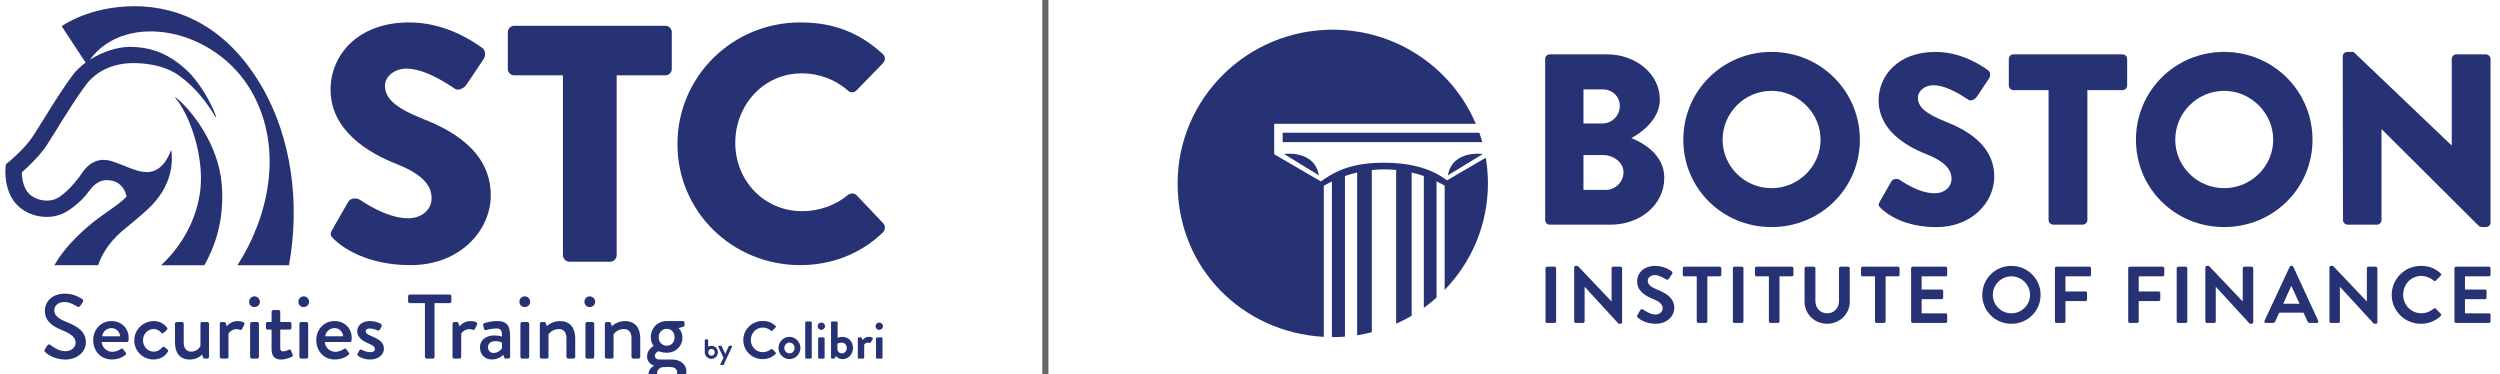
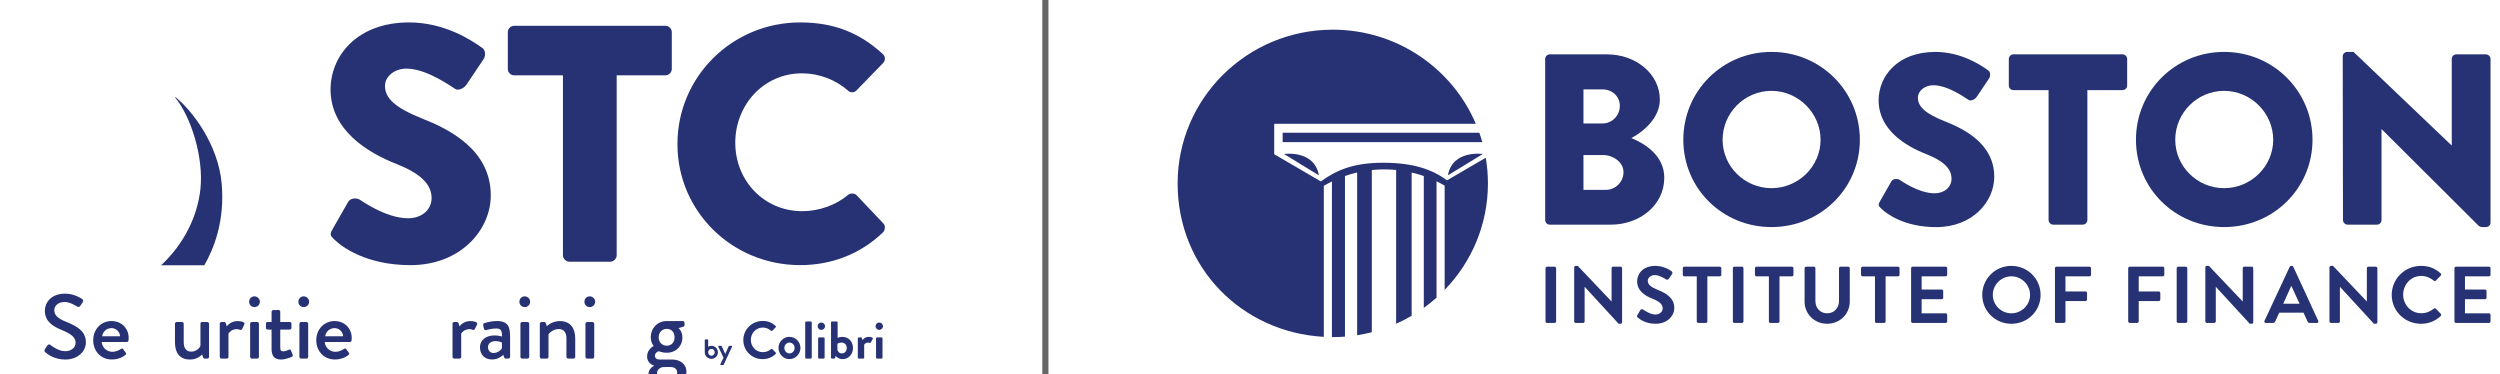
<svg xmlns="http://www.w3.org/2000/svg" width="755" height="113" viewBox="0 0 755 113" fill="none">
  <g clip-path="url(#clip0_1499_74)">
    <path d="M13.541 105.507C13.794 105.146 14.016 104.736 14.263 104.375C14.516 104.014 14.905 103.904 15.214 104.155C15.381 104.296 17.529 106.064 19.678 106.064C21.604 106.064 22.833 104.901 22.833 103.494C22.833 101.837 21.382 100.784 18.622 99.653C15.776 98.466 13.547 96.998 13.547 93.792C13.547 91.633 15.22 88.678 19.659 88.678C22.45 88.678 24.543 90.116 24.821 90.311C25.043 90.452 25.265 90.838 24.987 91.254C24.765 91.584 24.512 91.975 24.29 92.306C24.067 92.667 23.703 92.832 23.314 92.581C23.117 92.471 21.166 91.198 19.548 91.198C17.208 91.198 16.393 92.667 16.393 93.688C16.393 95.266 17.622 96.233 19.937 97.169C23.172 98.466 25.938 99.989 25.938 103.36C25.938 106.235 23.345 108.584 19.715 108.584C16.313 108.584 14.164 106.816 13.714 106.4C13.46 106.18 13.269 105.984 13.547 105.513L13.541 105.507Z" fill="#263273" />
    <path d="M33.73 96.961C36.632 96.961 38.86 99.115 38.86 102.075C38.86 102.271 38.83 102.626 38.805 102.822C38.774 103.097 38.552 103.293 38.305 103.293H30.717C30.803 104.785 32.112 106.247 33.927 106.247C34.934 106.247 35.854 105.807 36.409 105.446C36.743 105.25 36.94 105.14 37.163 105.415L37.941 106.467C38.138 106.688 38.218 106.908 37.885 107.183C37.076 107.874 35.625 108.566 33.755 108.566C30.377 108.566 28.148 105.941 28.148 102.76C28.148 99.579 30.377 96.955 33.73 96.955V96.961ZM36.267 101.549C36.181 100.222 35.069 99.09 33.699 99.09C32.192 99.09 31.019 100.167 30.853 101.549H36.267Z" fill="#263273" />
-     <path d="M46.394 96.961C48.098 96.961 49.407 97.652 50.438 98.925C50.635 99.175 50.58 99.506 50.327 99.695L49.407 100.527C49.073 100.833 48.876 100.613 48.653 100.417C48.153 99.867 47.344 99.365 46.425 99.365C44.609 99.365 43.189 100.882 43.189 102.766C43.189 104.65 44.585 106.192 46.4 106.192C47.82 106.192 48.406 105.476 48.993 104.92C49.246 104.669 49.493 104.669 49.746 104.864L50.499 105.47C50.777 105.69 50.888 105.966 50.697 106.241C49.802 107.648 48.295 108.565 46.375 108.565C43.251 108.565 40.547 106.106 40.547 102.791C40.547 99.475 43.307 96.961 46.406 96.961H46.394Z" fill="#263273" />
    <path d="M52.828 97.768C52.828 97.493 53.081 97.242 53.359 97.242H54.952C55.23 97.242 55.483 97.493 55.483 97.768V103.433C55.483 105.231 56.347 106.198 57.773 106.198C59.422 106.198 60.453 104.87 60.533 104.375V97.768C60.533 97.328 60.756 97.242 61.145 97.242H62.596C62.873 97.242 63.126 97.493 63.126 97.768V107.776C63.126 108.051 62.873 108.302 62.596 108.302H61.818C61.54 108.302 61.398 108.106 61.317 107.862L61.04 107.06C60.786 107.281 59.62 108.578 57.36 108.578C54.014 108.578 52.84 106.228 52.84 103.353V97.768H52.828Z" fill="#263273" />
    <path d="M66.367 97.768C66.367 97.493 66.62 97.242 66.898 97.242H67.707C67.904 97.242 68.127 97.407 68.182 97.627L68.491 98.57C68.689 98.294 69.72 96.967 71.757 96.967C72.819 96.967 74.103 97.242 73.795 97.988L73.128 99.34C72.986 99.646 72.708 99.701 72.461 99.591C72.294 99.512 71.874 99.395 71.51 99.395C69.893 99.395 69.109 100.558 68.997 100.747V107.77C68.997 108.241 68.689 108.296 68.244 108.296H66.904C66.626 108.296 66.373 108.045 66.373 107.77V97.762L66.367 97.768Z" fill="#263273" />
    <path d="M75.238 91.132C75.238 90.22 75.936 89.499 76.831 89.499C77.726 89.499 78.48 90.22 78.48 91.132C78.48 92.043 77.757 92.735 76.831 92.735C75.905 92.735 75.238 92.019 75.238 91.132ZM75.541 97.769C75.541 97.494 75.794 97.243 76.072 97.243H77.665C77.942 97.243 78.196 97.494 78.196 97.769V107.777C78.196 108.052 77.942 108.303 77.665 108.303H76.072C75.794 108.303 75.541 108.052 75.541 107.777V97.769Z" fill="#263273" />
    <path d="M82.013 99.536H80.84C80.531 99.536 80.309 99.285 80.309 99.01V97.768C80.309 97.463 80.531 97.242 80.84 97.242H82.013V94.171C82.013 93.896 82.266 93.645 82.544 93.645L84.136 93.615C84.414 93.615 84.637 93.866 84.637 94.141V97.236H87.483C87.791 97.236 88.014 97.456 88.014 97.762V99.004C88.014 99.279 87.791 99.53 87.483 99.53H84.637V105.005C84.637 105.947 85.001 106.112 85.532 106.112C86.118 106.112 86.896 105.782 87.236 105.617C87.6 105.452 87.767 105.617 87.878 105.868L88.378 107.085C88.52 107.391 88.409 107.611 88.125 107.746C87.847 107.911 86.199 108.578 84.859 108.578C82.655 108.578 82.013 107.25 82.013 105.287V99.536Z" fill="#263273" />
    <path d="M90.109 91.131C90.109 90.22 90.807 89.498 91.702 89.498C92.597 89.498 93.351 90.22 93.351 91.131C93.351 92.043 92.628 92.734 91.702 92.734C90.776 92.734 90.109 92.018 90.109 91.131ZM90.418 97.769C90.418 97.493 90.671 97.243 90.949 97.243H92.542C92.82 97.243 93.073 97.493 93.073 97.769V107.777C93.073 108.052 92.82 108.303 92.542 108.303H90.949C90.671 108.303 90.418 108.052 90.418 107.777V97.769Z" fill="#263273" />
    <path d="M101.093 96.961C103.995 96.961 106.224 99.115 106.224 102.075C106.224 102.271 106.193 102.626 106.168 102.822C106.137 103.097 105.915 103.293 105.668 103.293H98.08C98.167 104.785 99.475 106.247 101.291 106.247C102.297 106.247 103.217 105.807 103.773 105.446C104.106 105.25 104.304 105.14 104.526 105.415L105.304 106.467C105.501 106.688 105.582 106.908 105.248 107.183C104.439 107.874 102.988 108.566 101.118 108.566C97.741 108.566 95.512 105.941 95.512 102.76C95.512 99.579 97.74 96.955 101.093 96.955V96.961ZM103.631 101.549C103.544 100.222 102.433 99.09 101.062 99.09C99.556 99.09 98.383 100.167 98.216 101.549H103.631Z" fill="#263273" />
-     <path d="M107.969 106.859L108.556 105.782C108.667 105.562 108.976 105.476 109.253 105.642C109.253 105.642 110.482 106.357 111.847 106.357C112.686 106.357 113.211 106.027 113.211 105.415C113.211 104.669 112.6 104.308 111.062 103.617C109.334 102.87 107.883 101.818 107.883 99.995C107.883 98.613 109.025 96.955 111.705 96.955C113.267 96.955 114.44 97.451 114.995 97.811C115.248 97.977 115.384 98.338 115.218 98.613L114.717 99.555C114.575 99.806 114.217 99.885 113.995 99.775C113.995 99.775 112.766 99.194 111.705 99.194C110.754 99.194 110.451 99.61 110.451 100.026C110.451 100.748 111.149 101.048 112.236 101.519C114.273 102.406 115.946 103.262 115.946 105.336C115.946 107.049 114.298 108.572 111.816 108.572C109.945 108.572 108.716 107.911 108.136 107.44C107.969 107.33 107.858 107.079 107.969 106.859Z" fill="#263273" />
-     <path d="M128.335 91.548H123.785C123.476 91.548 123.254 91.297 123.254 91.022V89.474C123.254 89.199 123.476 88.948 123.785 88.948H135.781C136.09 88.948 136.312 89.199 136.312 89.474V91.022C136.312 91.297 136.09 91.548 135.781 91.548H131.231V107.771C131.231 108.046 130.978 108.297 130.7 108.297H128.86C128.582 108.297 128.329 108.046 128.329 107.771V91.548H128.335Z" fill="#263273" />
    <path d="M136.656 97.768C136.656 97.493 136.909 97.242 137.187 97.242H137.996C138.194 97.242 138.416 97.407 138.471 97.627L138.78 98.57C138.978 98.294 140.009 96.967 142.046 96.967C143.108 96.967 144.392 97.242 144.084 97.988L143.417 99.34C143.275 99.646 142.997 99.701 142.75 99.591C142.583 99.512 142.163 99.395 141.799 99.395C140.182 99.395 139.398 100.558 139.286 100.747V107.77C139.286 108.241 138.978 108.296 138.533 108.296H137.193C136.916 108.296 136.662 108.045 136.662 107.77V97.762L136.656 97.768Z" fill="#263273" />
    <path d="M149.407 101.304C150.58 101.304 151.611 101.635 151.611 101.635C151.642 99.891 151.302 99.2 149.882 99.2C148.598 99.2 147.345 99.53 146.758 99.695C146.425 99.781 146.227 99.555 146.147 99.255L145.925 98.233C145.838 97.872 146.036 97.683 146.289 97.597C146.487 97.511 148.073 96.961 150.142 96.961C153.71 96.961 154.05 99.114 154.05 101.879V107.764C154.05 108.039 153.797 108.29 153.519 108.29H152.735C152.482 108.29 152.37 108.18 152.259 107.905L151.981 107.158C151.37 107.74 150.277 108.565 148.549 108.565C146.456 108.565 144.949 107.158 144.949 104.858C144.949 102.84 146.567 101.292 149.413 101.292L149.407 101.304ZM149.073 106.608C150.191 106.608 151.253 105.776 151.586 105.225V103.457C151.42 103.347 150.636 103.017 149.635 103.017C148.296 103.017 147.376 103.708 147.376 104.84C147.376 105.837 148.042 106.608 149.08 106.608H149.073Z" fill="#263273" />
    <path d="M156.859 91.132C156.859 90.22 157.557 89.499 158.452 89.499C159.348 89.499 160.101 90.22 160.101 91.132C160.101 92.043 159.378 92.735 158.452 92.735C157.526 92.735 156.859 92.019 156.859 91.132ZM157.168 97.769C157.168 97.494 157.421 97.243 157.699 97.243H159.292C159.57 97.243 159.823 97.494 159.823 97.769V107.777C159.823 108.052 159.57 108.303 159.292 108.303H157.699C157.421 108.303 157.168 108.052 157.168 107.777V97.769Z" fill="#263273" />
    <path d="M163.03 97.768C163.03 97.493 163.283 97.242 163.561 97.242H164.369C164.592 97.242 164.758 97.383 164.814 97.572L165.147 98.514C165.345 98.294 166.82 96.967 169.055 96.967C172.457 96.967 173.717 99.346 173.717 102.215V107.77C173.717 108.045 173.464 108.296 173.186 108.296H171.593C171.284 108.296 171.062 108.045 171.062 107.77V102.105C171.062 100.337 170.198 99.371 168.747 99.371C166.987 99.371 165.789 100.643 165.647 101.029V107.776C165.647 108.137 165.481 108.302 165.005 108.302H163.554C163.277 108.302 163.023 108.051 163.023 107.776V97.768H163.03Z" fill="#263273" />
    <path d="M176.496 91.132C176.496 90.22 177.194 89.499 178.089 89.499C178.984 89.499 179.737 90.22 179.737 91.132C179.737 92.043 179.015 92.735 178.089 92.735C177.163 92.735 176.496 92.019 176.496 91.132ZM176.805 97.769C176.805 97.494 177.058 97.243 177.336 97.243H178.929C179.207 97.243 179.46 97.494 179.46 97.769V107.777C179.46 108.052 179.207 108.303 178.929 108.303H177.336C177.058 108.303 176.805 108.052 176.805 107.777V97.769Z" fill="#263273" />
-     <path d="M182.67 97.768C182.67 97.493 182.923 97.242 183.201 97.242H184.01C184.232 97.242 184.399 97.383 184.455 97.572L184.788 98.514C184.986 98.294 186.461 96.967 188.696 96.967C192.098 96.967 193.357 99.346 193.357 102.215V107.77C193.357 108.045 193.104 108.296 192.827 108.296H191.234C190.925 108.296 190.703 108.045 190.703 107.77V102.105C190.703 100.337 189.838 99.371 188.387 99.371C186.628 99.371 185.43 100.643 185.288 101.029V107.776C185.288 108.137 185.121 108.302 184.646 108.302H183.195C182.917 108.302 182.664 108.051 182.664 107.776V97.768H182.67Z" fill="#263273" />
    <path d="M197.39 104.479C197.39 104.479 196.525 103.457 196.525 101.8C196.525 99.231 198.476 96.961 201.323 96.961H206.206C206.515 96.961 206.737 97.181 206.737 97.487V98.178C206.737 98.374 206.626 98.619 206.429 98.649L204.891 99.065C204.891 99.065 206.089 99.952 206.089 102.02C206.089 104.369 204.249 106.528 201.347 106.528C199.927 106.528 199.143 106.088 198.921 106.088C198.723 106.088 197.779 106.559 197.779 107.44C197.779 108.076 198.279 108.572 199.118 108.572H202.916C205.342 108.572 207.293 109.868 207.293 112.279C207.293 114.689 205.064 116.867 201.354 116.867C197.421 116.867 195.828 114.878 195.828 113.08C195.828 111.422 197.192 110.645 197.476 110.48V110.395C196.89 110.229 195.414 109.483 195.414 107.629C195.414 105.501 197.396 104.479 197.396 104.479H197.39ZM201.329 114.597C203.033 114.597 204.508 113.741 204.508 112.413C204.508 111.973 204.231 110.835 202.415 110.835C201.607 110.835 200.767 110.835 199.958 110.89C199.791 110.945 198.427 111.385 198.427 112.633C198.427 113.765 199.625 114.597 201.329 114.597ZM203.724 101.855C203.724 100.362 202.774 99.31 201.378 99.31C199.983 99.31 198.921 100.362 198.921 101.855C198.921 103.347 199.952 104.4 201.378 104.4C202.804 104.4 203.724 103.347 203.724 101.855Z" fill="#263273" />
    <path d="M52.97 29.328L52.877 29.426C57.816 35.403 61.496 47.674 60.545 56.911C59.662 65.493 55.433 73.789 48.66 80.102H61.718C64.632 74.988 67.923 66.729 66.954 55.498C65.91 43.428 57.718 33.035 52.976 29.328H52.97Z" fill="#263273" />
-     <path d="M78.96 25.97C68.612 8.279 54.331 1.874 40.619 1.874C26.906 1.874 18.621 7.9 18.621 7.9L25.857 18.905C24.393 19.981 23.091 21.205 22.072 22.544C18.991 26.612 15.639 32.038 12.941 36.394C11.786 38.26 10.786 39.875 9.983 41.098C7.507 44.885 2.611 48.934 2.562 48.977L1.759 49.638L1.673 50.666C1.383 54.122 2.173 58.924 5.285 62.025C8.829 65.555 15.626 67.048 20.868 63.432C23.881 61.358 25.573 59.529 27.11 57.437C28.796 55.143 30.987 53.859 34.013 54.605C36.359 55.18 37.84 57.217 38.211 59.364C36.26 61.603 32.049 63.977 28.147 67.097C23.455 70.847 18.88 75.618 16.429 80.096H29.641C30.969 76.058 33.79 72.198 38.026 68.822C40.378 66.944 42.52 65.09 44.286 63.506C52.522 56.085 52.115 48.286 51.757 45.515L51.578 45.496C49.584 50.941 46.398 52.03 44.231 51.981C42.224 51.932 40.082 51.112 37.81 50.188C36.488 49.65 35.124 49.099 33.673 48.653C28.277 47.02 25.474 51.185 24.548 52.562C24.054 53.296 21.424 57.076 18.047 59.401C14.811 61.628 10.607 60.343 8.816 58.563C7.081 56.832 6.606 53.981 6.594 52.042C8.254 50.592 11.928 47.197 14.163 43.784C14.996 42.505 16.009 40.872 17.182 38.975C19.825 34.706 23.115 29.396 26.054 25.505C29.79 20.569 35.575 19.162 39.464 19.07C43.15 18.984 49.201 19.424 53.961 22.752C58.956 26.245 62.697 31.28 65.105 35.366L65.296 35.281C63.642 30.582 59.95 24.563 56.591 21.394C51.51 16.592 46.101 14.158 39.199 14.158C35.531 14.158 30.944 15.613 27.141 18.042C37.995 3.189 65.241 8.413 76.157 27.964C85.936 45.484 80.744 66.093 71.711 80.102H87.27C90.684 61.444 88.06 41.514 78.972 25.976L78.96 25.97Z" fill="#263273" />
    <path d="M100.341 69.378L105.169 60.93C105.99 59.608 107.941 59.81 108.663 60.318C109.077 60.52 116.473 65.915 123.252 65.915C127.364 65.915 130.34 63.371 130.34 59.81C130.34 55.534 126.741 52.28 119.758 49.527C110.923 46.065 99.828 39.244 99.828 27.028C99.828 16.953 107.737 6.773 123.561 6.773C134.248 6.773 142.466 12.169 145.547 14.408C146.782 15.123 146.578 16.953 146.164 17.668L140.923 25.505C140.206 26.624 138.354 27.542 137.428 26.826C136.502 26.318 129.001 20.721 122.734 20.721C119.036 20.721 116.263 23.162 116.263 25.914C116.263 29.683 119.344 32.533 127.463 35.788C135.477 38.944 148.214 45.153 148.214 58.997C148.214 69.482 139.07 80.071 123.969 80.071C110.614 80.071 103.212 74.571 100.853 72.234C99.822 71.219 99.519 70.809 100.341 69.384V69.378Z" fill="#263273" />
    <path d="M170.005 22.752H155.31C154.181 22.752 153.359 21.834 153.359 20.819V9.722C153.359 8.707 154.181 7.789 155.31 7.789H200.93C202.06 7.789 202.881 8.707 202.881 9.722V20.819C202.881 21.834 202.06 22.752 200.93 22.752H186.236V77.11C186.236 78.126 185.31 79.043 184.285 79.043H171.956C170.931 79.043 170.005 78.126 170.005 77.11V22.752Z" fill="#263273" />
    <path d="M241.673 6.773C251.947 6.773 259.553 9.93 266.536 16.243C267.462 17.057 267.462 18.28 266.641 19.094L258.627 27.34C257.905 28.055 256.775 28.055 256.059 27.34C252.256 23.981 247.224 22.146 242.192 22.146C230.585 22.146 222.052 31.714 222.052 43.116C222.052 54.519 230.684 63.78 242.291 63.78C247.119 63.78 252.361 62.049 256.059 58.893C256.775 58.281 258.115 58.281 258.732 58.997L266.746 67.445C267.462 68.154 267.364 69.482 266.641 70.191C259.652 76.908 250.817 80.065 241.673 80.065C221.126 80.065 204.586 63.878 204.586 43.52C204.586 23.162 221.126 6.773 241.673 6.773Z" fill="#263273" />
    <path d="M214.853 104.43C214.494 104.43 214.155 104.534 213.865 104.706V102.662C213.865 102.577 213.791 102.503 213.704 102.503H213C212.914 102.503 212.84 102.577 212.84 102.662V106.382C212.84 107.673 213.964 108.37 214.834 108.37C214.871 108.37 214.896 108.37 214.927 108.37C215.97 108.327 216.804 107.44 216.804 106.388C216.804 105.336 215.933 104.43 214.853 104.43ZM214.853 107.44C214.303 107.44 213.865 106.969 213.865 106.388C213.865 105.807 214.303 105.36 214.853 105.36C215.402 105.36 215.847 105.819 215.847 106.388C215.847 106.957 215.402 107.44 214.853 107.44Z" fill="#263273" />
    <path d="M220.972 104.437H220.299C220.2 104.437 220.138 104.443 220.095 104.528L219.021 106.89L217.94 104.528C217.915 104.479 217.872 104.437 217.798 104.437H217.045C216.921 104.437 216.854 104.547 216.903 104.651L218.496 108.015L217.539 110.022C217.477 110.138 217.557 110.248 217.681 110.248H218.403C218.471 110.248 218.521 110.199 218.545 110.15L221.107 104.651C221.169 104.541 221.101 104.437 220.965 104.437H220.972Z" fill="#263273" />
    <path d="M230.305 96.924C231.935 96.924 233.12 97.438 234.219 98.411C234.367 98.539 234.367 98.729 234.238 98.857L233.25 99.867C233.139 99.995 232.972 99.995 232.842 99.867C232.163 99.273 231.256 98.925 230.354 98.925C228.286 98.925 226.749 100.638 226.749 102.656C226.749 104.675 228.298 106.357 230.373 106.357C231.342 106.357 232.169 105.99 232.849 105.446C232.978 105.336 233.157 105.348 233.256 105.446L234.256 106.473C234.386 106.584 234.355 106.791 234.238 106.908C233.139 107.966 231.75 108.462 230.311 108.462C227.076 108.462 224.477 105.917 224.477 102.711C224.477 99.506 227.082 96.93 230.311 96.93L230.305 96.924Z" fill="#263273" />
    <path d="M238.421 101.726C240.248 101.726 241.736 103.262 241.736 105.072C241.736 106.883 240.248 108.455 238.421 108.455C236.593 108.455 235.105 106.92 235.105 105.072C235.105 103.225 236.593 101.726 238.421 101.726ZM238.421 106.724C239.279 106.724 239.971 105.99 239.971 105.072C239.971 104.155 239.273 103.457 238.421 103.457C237.569 103.457 236.871 104.179 236.871 105.072C236.871 105.965 237.55 106.724 238.421 106.724Z" fill="#263273" />
    <path d="M243.172 97.389C243.172 97.23 243.32 97.084 243.481 97.084H244.839C244.999 97.084 245.148 97.23 245.148 97.389V107.991C245.148 108.15 244.999 108.296 244.839 108.296H243.481C243.32 108.296 243.172 108.15 243.172 107.991V97.389Z" fill="#263273" />
    <path d="M246.93 98.509C246.93 97.897 247.417 97.401 248.029 97.401C248.64 97.401 249.159 97.897 249.159 98.509C249.159 99.12 248.658 99.616 248.029 99.616C247.399 99.616 246.93 99.12 246.93 98.509ZM247.078 102.191C247.078 102.014 247.226 101.885 247.387 101.885H248.726C248.887 101.885 249.035 102.014 249.035 102.191V107.99C249.035 108.149 248.887 108.296 248.726 108.296H247.387C247.226 108.296 247.078 108.149 247.078 107.99V102.191Z" fill="#263273" />
    <path d="M250.975 97.389C250.975 97.23 251.123 97.084 251.284 97.084H252.654C252.815 97.084 252.963 97.23 252.963 97.389V102.02C253.253 101.91 253.753 101.733 254.402 101.733C256.328 101.733 257.6 103.225 257.6 105.097C257.6 106.969 256.26 108.462 254.494 108.462C253.136 108.462 252.376 107.501 252.376 107.501L252.216 107.997C252.167 108.174 252.055 108.303 251.907 108.303H251.277C251.117 108.303 250.969 108.156 250.969 107.997V97.395L250.975 97.389ZM254.26 106.724C255.118 106.724 255.729 105.99 255.729 105.091C255.729 104.192 255.068 103.458 254.161 103.458C253.352 103.458 252.901 103.825 252.901 103.825V105.684C253.012 106.07 253.401 106.724 254.26 106.724Z" fill="#263273" />
    <path d="M259.059 102.191C259.059 102.014 259.207 101.885 259.367 101.885H259.979C260.127 101.885 260.219 101.965 260.269 102.093L260.497 102.717C260.726 102.399 261.324 101.726 262.325 101.726C263.084 101.726 263.763 101.965 263.572 102.368L262.973 103.408C262.893 103.555 262.732 103.616 262.602 103.555C262.553 103.537 262.312 103.457 262.133 103.457C261.485 103.457 261.096 103.892 260.985 104.112V107.99C260.985 108.217 260.837 108.296 260.614 108.296H259.367C259.207 108.296 259.059 108.149 259.059 107.99V102.191Z" fill="#263273" />
    <path d="M264.422 98.509C264.422 97.897 264.91 97.402 265.521 97.402C266.132 97.402 266.651 97.897 266.651 98.509C266.651 99.121 266.151 99.616 265.521 99.616C264.891 99.616 264.422 99.121 264.422 98.509ZM264.564 102.192C264.564 102.014 264.712 101.886 264.873 101.886H266.212C266.373 101.886 266.521 102.014 266.521 102.192V107.991C266.521 108.15 266.373 108.297 266.212 108.297H264.873C264.712 108.297 264.564 108.15 264.564 107.991V102.192Z" fill="#263273" />
    <path d="M316.63 -5.461H314.777V116.86H316.63V-5.461Z" fill="#666666" />
    <path d="M466.637 17.809C466.637 17.075 467.229 16.415 468.044 16.415H485.326C494.08 16.415 501.273 22.367 501.273 30.081C501.273 35.739 496.155 39.856 492.673 41.691C496.606 43.306 502.613 46.909 502.613 53.669C502.613 61.897 495.272 67.849 486.443 67.849H468.051C467.236 67.849 466.643 67.188 466.643 66.454V17.809H466.637ZM483.992 37.281C486.807 37.281 489.184 34.932 489.184 31.989C489.184 29.047 486.813 26.991 483.992 26.991H478.207V37.281H483.992ZM484.955 57.339C487.845 57.339 490.296 54.99 490.296 51.974C490.296 48.959 487.11 46.83 484.214 46.83H478.207V57.339H484.955Z" fill="#263273" />
    <path d="M534.982 15.674C549.812 15.674 561.678 27.505 561.678 42.199C561.678 56.893 549.812 68.577 534.982 68.577C520.152 68.577 508.359 56.893 508.359 42.199C508.359 27.505 520.152 15.674 534.982 15.674ZM534.982 56.825C543.138 56.825 549.812 50.212 549.812 42.205C549.812 34.197 543.138 27.438 534.982 27.438C526.826 27.438 520.226 34.124 520.226 42.205C520.226 50.286 526.9 56.825 534.982 56.825Z" fill="#263273" />
    <path d="M567.704 60.869L571.192 54.77C571.785 53.815 573.193 53.962 573.711 54.329C574.008 54.476 579.348 58.373 584.244 58.373C587.208 58.373 589.363 56.538 589.363 53.962C589.363 50.873 586.77 48.524 581.725 46.542C575.348 44.046 567.34 39.122 567.34 30.3C567.34 23.027 573.051 15.68 584.473 15.68C592.184 15.68 598.117 19.577 600.346 21.192C601.235 21.706 601.087 23.027 600.791 23.541L597.006 29.199C596.488 30.007 595.154 30.668 594.487 30.154C593.82 29.787 588.406 25.743 583.88 25.743C581.213 25.743 579.206 27.505 579.206 29.493C579.206 32.215 581.429 34.271 587.288 36.62C593.073 38.895 602.266 43.379 602.266 53.375C602.266 60.942 595.666 68.589 584.763 68.589C575.119 68.589 569.785 64.618 568.075 62.93C567.334 62.196 567.111 61.902 567.704 60.875V60.869Z" fill="#263273" />
    <path d="M618.675 27.212H608.068C607.253 27.212 606.66 26.551 606.66 25.817V17.809C606.66 17.075 607.253 16.415 608.068 16.415H640.994C641.809 16.415 642.402 17.075 642.402 17.809V25.817C642.402 26.551 641.809 27.212 640.994 27.212H630.387V66.454C630.387 67.188 629.72 67.849 628.979 67.849H620.076C619.336 67.849 618.669 67.188 618.669 66.454V27.212H618.675Z" fill="#263273" />
    <path d="M671.681 15.674C686.511 15.674 698.378 27.505 698.378 42.199C698.378 56.893 686.511 68.577 671.681 68.577C656.851 68.577 645.059 56.893 645.059 42.199C645.059 27.505 656.851 15.674 671.681 15.674ZM671.681 56.825C679.837 56.825 686.511 50.212 686.511 42.205C686.511 34.197 679.837 27.438 671.681 27.438C663.525 27.438 656.925 34.124 656.925 42.205C656.925 50.286 663.599 56.825 671.681 56.825Z" fill="#263273" />
    <path d="M707.504 16.996C707.504 16.262 708.171 15.674 708.912 15.674H710.764L740.356 43.893H740.43V17.809C740.43 17.075 741.023 16.415 741.838 16.415H750.735C751.475 16.415 752.142 17.075 752.142 17.809V67.261C752.142 67.996 751.475 68.583 750.735 68.583H749.549C749.327 68.583 748.734 68.362 748.586 68.216L719.29 39.042H719.216V66.454C719.216 67.188 718.623 67.849 717.808 67.849H708.986C708.245 67.849 707.578 67.188 707.578 66.454L707.504 17.002V16.996Z" fill="#263273" />
    <path d="M466.746 81.001C466.746 80.757 466.968 80.543 467.209 80.543H469.487C469.734 80.543 469.95 80.763 469.95 81.001V97.071C469.95 97.316 469.728 97.53 469.487 97.53H467.209C466.962 97.53 466.746 97.31 466.746 97.071V81.001Z" fill="#263273" />
    <path d="M475.402 80.732C475.402 80.487 475.625 80.298 475.865 80.298H476.477L486.67 91.028H486.695V81.001C486.695 80.757 486.892 80.543 487.158 80.543H489.411C489.658 80.543 489.874 80.763 489.874 81.001V97.341C489.874 97.585 489.652 97.775 489.411 97.775H488.825L478.582 86.629H478.557V97.072C478.557 97.316 478.36 97.53 478.094 97.53H475.865C475.618 97.53 475.402 97.31 475.402 97.072V80.732Z" fill="#263273" />
    <path d="M494.491 95.156L495.373 93.651C495.571 93.309 495.985 93.309 496.207 93.48C496.33 93.553 498.312 94.985 499.905 94.985C501.177 94.985 502.134 94.159 502.134 93.113C502.134 91.877 501.078 91.027 499.022 90.201C496.719 89.278 494.417 87.822 494.417 84.959C494.417 82.799 496.034 80.297 499.93 80.297C502.43 80.297 504.338 81.558 504.832 81.925C505.079 82.071 505.153 82.481 504.98 82.726L504.048 84.108C503.85 84.402 503.486 84.592 503.19 84.402C502.992 84.28 501.134 83.069 499.782 83.069C498.43 83.069 497.627 83.992 497.627 84.769C497.627 85.907 498.535 86.684 500.516 87.485C502.893 88.433 505.635 89.84 505.635 92.972C505.635 95.474 503.455 97.781 499.998 97.781C496.911 97.781 495.096 96.349 494.608 95.884C494.386 95.664 494.262 95.542 494.484 95.156H494.491Z" fill="#263273" />
    <path d="M512.414 83.454H508.666C508.395 83.454 508.203 83.234 508.203 82.996V81.001C508.203 80.757 508.401 80.543 508.666 80.543H519.372C519.644 80.543 519.835 80.763 519.835 81.001V82.996C519.835 83.24 519.637 83.454 519.372 83.454H515.624V97.071C515.624 97.316 515.402 97.53 515.161 97.53H512.883C512.636 97.53 512.42 97.31 512.42 97.071V83.454H512.414Z" fill="#263273" />
    <path d="M523.32 81.001C523.32 80.757 523.543 80.543 523.783 80.543H526.062C526.309 80.543 526.525 80.763 526.525 81.001V97.071C526.525 97.316 526.302 97.53 526.062 97.53H523.783C523.536 97.53 523.32 97.31 523.32 97.071V81.001Z" fill="#263273" />
    <path d="M534.203 83.454H530.455C530.184 83.454 529.992 83.234 529.992 82.996V81.001C529.992 80.757 530.19 80.543 530.455 80.543H541.161C541.433 80.543 541.624 80.763 541.624 81.001V82.996C541.624 83.24 541.426 83.454 541.161 83.454H537.413V97.071C537.413 97.316 537.191 97.53 536.95 97.53H534.672C534.425 97.53 534.209 97.31 534.209 97.071V83.454H534.203Z" fill="#263273" />
    <path d="M544.997 81.001C544.997 80.757 545.219 80.543 545.46 80.543H547.787C548.059 80.543 548.25 80.763 548.25 81.001V90.93C548.25 92.991 549.67 94.618 551.801 94.618C553.931 94.618 555.375 92.991 555.375 90.954V81.001C555.375 80.757 555.573 80.543 555.838 80.543H558.166C558.413 80.543 558.629 80.763 558.629 81.001V91.101C558.629 94.79 555.665 97.775 551.794 97.775C547.923 97.775 544.984 94.79 544.984 91.101V81.001H544.997Z" fill="#263273" />
    <path d="M566.242 83.454H562.494C562.223 83.454 562.031 83.234 562.031 82.996V81.001C562.031 80.757 562.229 80.543 562.494 80.543H573.2C573.472 80.543 573.663 80.763 573.663 81.001V82.996C573.663 83.24 573.466 83.454 573.2 83.454H569.452V97.071C569.452 97.316 569.23 97.53 568.989 97.53H566.711C566.464 97.53 566.248 97.31 566.248 97.071V83.454H566.242Z" fill="#263273" />
    <path d="M577.152 81.001C577.152 80.757 577.35 80.543 577.615 80.543H587.586C587.858 80.543 588.05 80.763 588.05 81.001V82.996C588.05 83.24 587.852 83.454 587.586 83.454H580.332V87.437H586.383C586.629 87.437 586.846 87.657 586.846 87.895V89.908C586.846 90.177 586.623 90.367 586.383 90.367H580.332V94.618H587.586C587.858 94.618 588.05 94.839 588.05 95.077V97.065C588.05 97.31 587.852 97.524 587.586 97.524H577.615C577.344 97.524 577.152 97.304 577.152 97.065V80.995V81.001Z" fill="#263273" />
    <path d="M607.439 80.297C612.341 80.297 616.261 84.206 616.261 89.063C616.261 93.921 612.341 97.781 607.439 97.781C602.536 97.781 598.641 93.921 598.641 89.063C598.641 84.206 602.536 80.297 607.439 80.297ZM607.439 94.618C610.526 94.618 613.076 92.116 613.076 89.057C613.076 85.999 610.526 83.448 607.439 83.448C604.352 83.448 601.826 85.999 601.826 89.057C601.826 92.116 604.352 94.618 607.439 94.618Z" fill="#263273" />
    <path d="M620.59 81.001C620.59 80.757 620.787 80.543 621.053 80.543H631.024C631.296 80.543 631.487 80.763 631.487 81.001V82.996C631.487 83.24 631.289 83.454 631.024 83.454H623.769V88.018H629.82C630.067 88.018 630.283 88.238 630.283 88.477V90.465C630.283 90.709 630.061 90.924 629.82 90.924H623.769V97.065C623.769 97.31 623.547 97.524 623.306 97.524H621.053C620.781 97.524 620.59 97.304 620.59 97.065V80.995V81.001Z" fill="#263273" />
    <path d="M642.719 81.001C642.719 80.757 642.916 80.543 643.182 80.543H653.153C653.425 80.543 653.616 80.763 653.616 81.001V82.996C653.616 83.24 653.418 83.454 653.153 83.454H645.898V88.018H651.949C652.196 88.018 652.412 88.238 652.412 88.477V90.465C652.412 90.709 652.19 90.924 651.949 90.924H645.898V97.065C645.898 97.31 645.676 97.524 645.435 97.524H643.182C642.91 97.524 642.719 97.304 642.719 97.065V80.995V81.001Z" fill="#263273" />
    <path d="M657.359 81.001C657.359 80.757 657.582 80.543 657.822 80.543H660.101C660.348 80.543 660.564 80.763 660.564 81.001V97.071C660.564 97.316 660.341 97.53 660.101 97.53H657.822C657.575 97.53 657.359 97.31 657.359 97.071V81.001Z" fill="#263273" />
    <path d="M666.012 80.732C666.012 80.487 666.234 80.297 666.475 80.297H667.086L677.279 91.027H677.304V81.001C677.304 80.756 677.502 80.542 677.767 80.542H680.021C680.268 80.542 680.484 80.762 680.484 81.001V97.34C680.484 97.585 680.261 97.775 680.021 97.775H679.434L669.191 86.629H669.167V97.071C669.167 97.316 668.969 97.53 668.704 97.53H666.475C666.228 97.53 666.012 97.309 666.012 97.071V80.732Z" fill="#263273" />
    <path d="M683.876 96.9L691.495 80.561C691.569 80.414 691.692 80.291 691.908 80.291H692.155C692.402 80.291 692.501 80.414 692.569 80.561L700.114 96.9C700.262 97.218 700.064 97.53 699.7 97.53H697.57C697.206 97.53 697.033 97.383 696.86 97.047L695.656 94.422H688.328L687.124 97.047C687.025 97.291 686.803 97.53 686.414 97.53H684.284C683.919 97.53 683.722 97.212 683.87 96.9H683.876ZM694.465 91.731L692.013 86.39H691.939L689.538 91.731H694.465Z" fill="#263273" />
    <path d="M703.496 80.732C703.496 80.487 703.718 80.297 703.959 80.297H704.57L714.764 91.027H714.788V81.001C714.788 80.756 714.986 80.542 715.251 80.542H717.505C717.752 80.542 717.968 80.762 717.968 81.001V97.34C717.968 97.585 717.746 97.775 717.505 97.775H716.918L706.676 86.629H706.651V97.071C706.651 97.316 706.453 97.53 706.188 97.53H703.959C703.712 97.53 703.496 97.309 703.496 97.071V80.732Z" fill="#263273" />
    <path d="M731.144 80.297C733.62 80.297 735.411 81.074 737.071 82.555C737.294 82.75 737.294 83.038 737.096 83.234L735.602 84.763C735.429 84.959 735.188 84.959 734.991 84.763C733.96 83.864 732.589 83.332 731.218 83.332C728.082 83.332 725.754 85.931 725.754 88.99C725.754 92.049 728.107 94.6 731.243 94.6C732.712 94.6 733.966 94.043 734.991 93.217C735.188 93.046 735.454 93.07 735.602 93.217L737.121 94.771C737.318 94.942 737.269 95.254 737.096 95.425C735.429 97.028 733.324 97.781 731.144 97.781C726.242 97.781 722.297 93.921 722.297 89.063C722.297 84.206 726.242 80.297 731.144 80.297Z" fill="#263273" />
    <path d="M741.242 81.001C741.242 80.757 741.44 80.543 741.705 80.543H751.676C751.948 80.543 752.139 80.763 752.139 81.001V82.996C752.139 83.24 751.942 83.454 751.676 83.454H744.422V87.437H750.472C750.719 87.437 750.935 87.657 750.935 87.895V89.908C750.935 90.177 750.713 90.367 750.472 90.367H744.422V94.618H751.676C751.948 94.618 752.139 94.839 752.139 95.077V97.065C752.139 97.31 751.942 97.524 751.676 97.524H741.705C741.434 97.524 741.242 97.304 741.242 97.065V80.995V81.001Z" fill="#263273" />
    <path d="M387.351 42.927H447.652C447.381 41.966 447.084 41.018 446.757 40.088H387.357V42.927H387.351ZM437.28 52.941L447.813 46.505C447.813 46.505 438.626 45.172 437.28 52.941ZM387.764 46.505L398.297 52.941C396.951 45.172 387.764 46.505 387.764 46.505ZM449.356 55.388C449.356 52.745 449.128 50.157 448.702 47.637L437.015 54.458C432.606 51.234 426.988 49.191 417.974 49.148C408.41 49.099 403.298 51.607 398.902 54.794L384.807 46.572V37.378H445.695C438.595 20.684 421.925 8.963 402.495 8.963C376.62 8.963 355.641 29.75 355.641 55.388C355.641 81.025 375.175 100.35 399.791 101.732V56.115C400.588 55.651 401.403 55.21 402.242 54.8V101.805C402.329 101.805 402.409 101.805 402.495 101.805C403.736 101.805 404.965 101.757 406.181 101.665V53.155C407.379 52.739 408.602 52.378 409.855 52.09V101.237C411.355 101.004 412.837 100.698 414.288 100.325V51.35C415.535 51.222 416.801 51.154 418.079 51.154C419.277 51.154 420.468 51.215 421.635 51.326V97.768C423.246 97.052 424.808 96.251 426.315 95.37V52.096C427.568 52.39 428.791 52.745 429.988 53.161V92.978C431.328 92.018 432.612 90.99 433.835 89.895V54.751C434.668 55.155 435.483 55.596 436.286 56.06V87.546C444.38 79.202 449.356 67.867 449.356 55.381V55.388Z" fill="#263273" />
  </g>
  <defs>
    <clipPath id="clip0_1499_74">
      <rect width="755" height="113" fill="white" />
    </clipPath>
  </defs>
</svg>